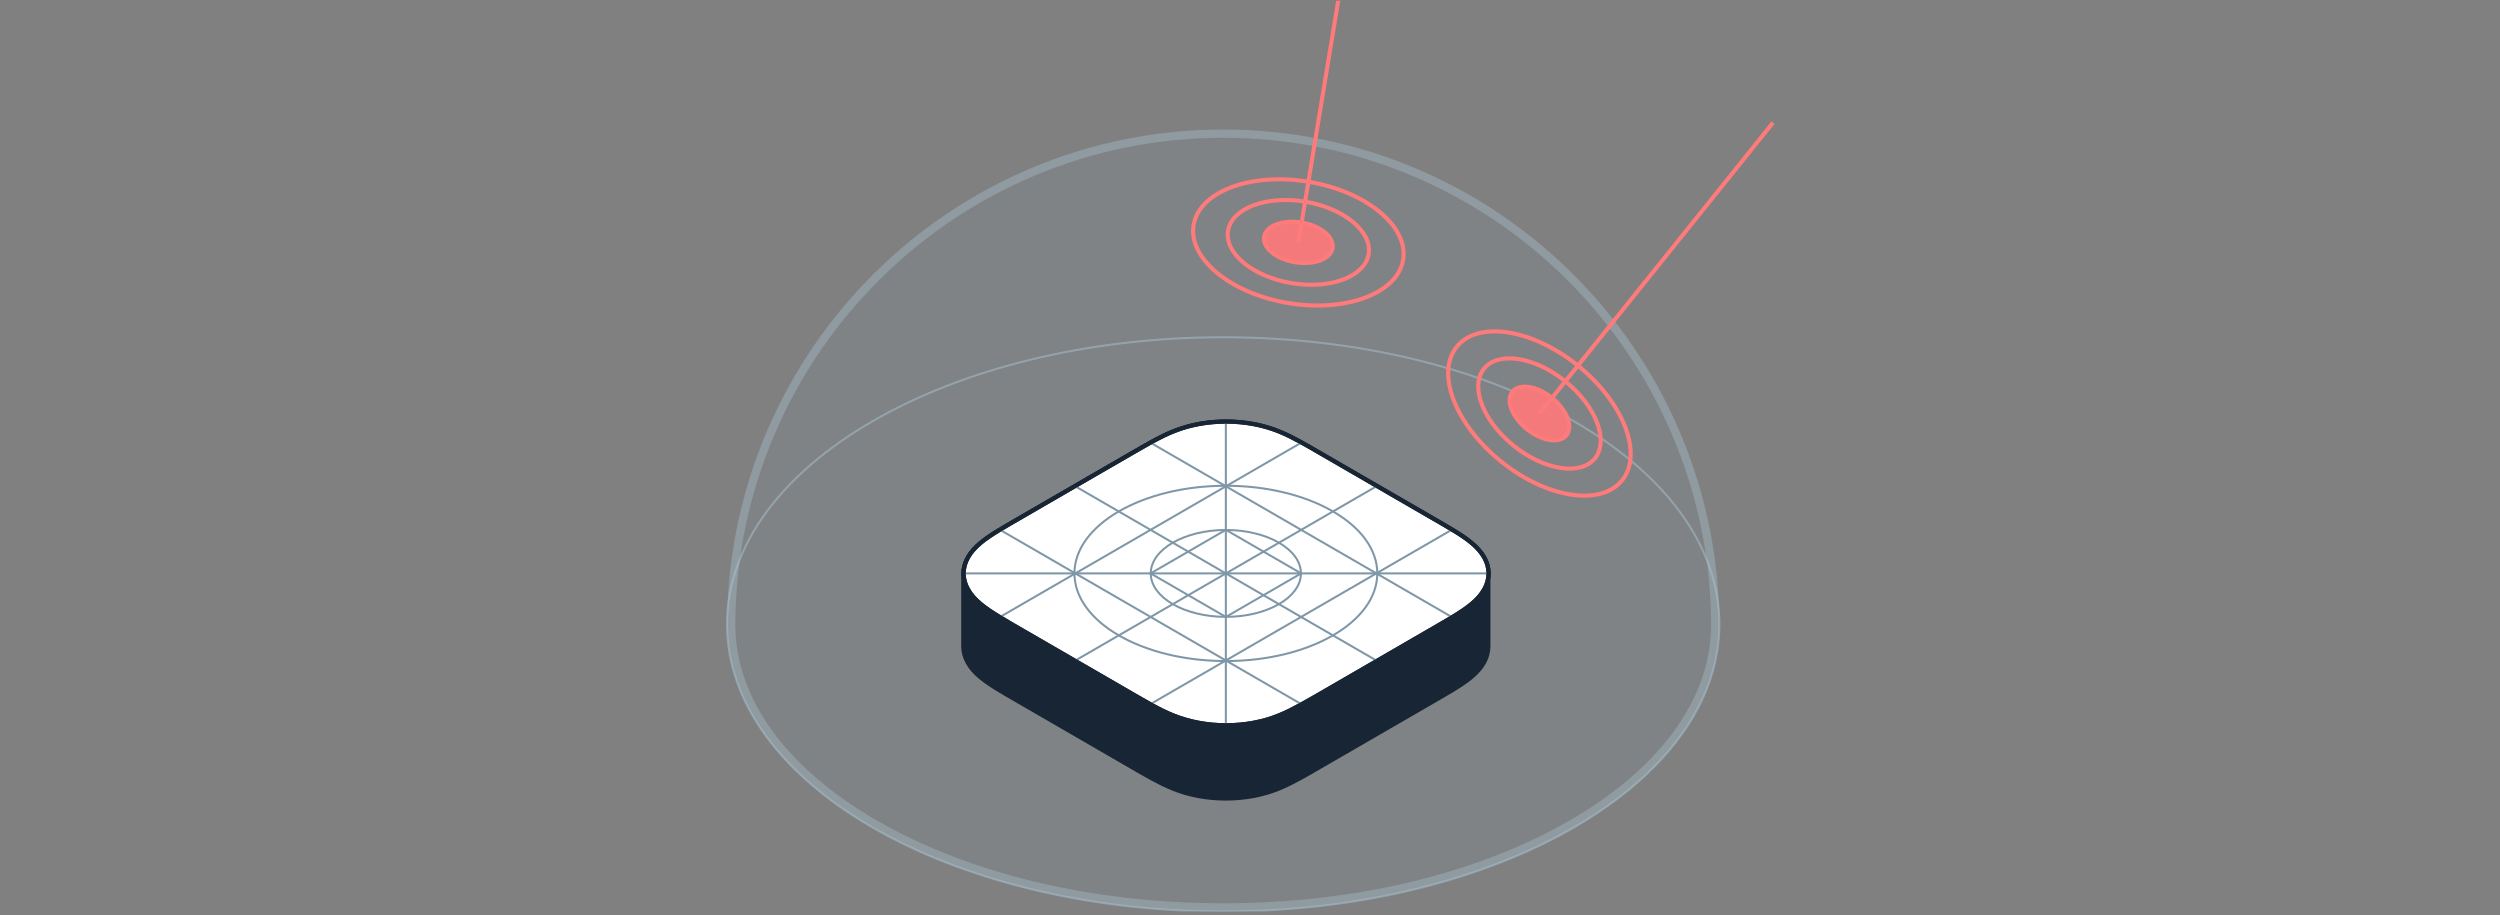
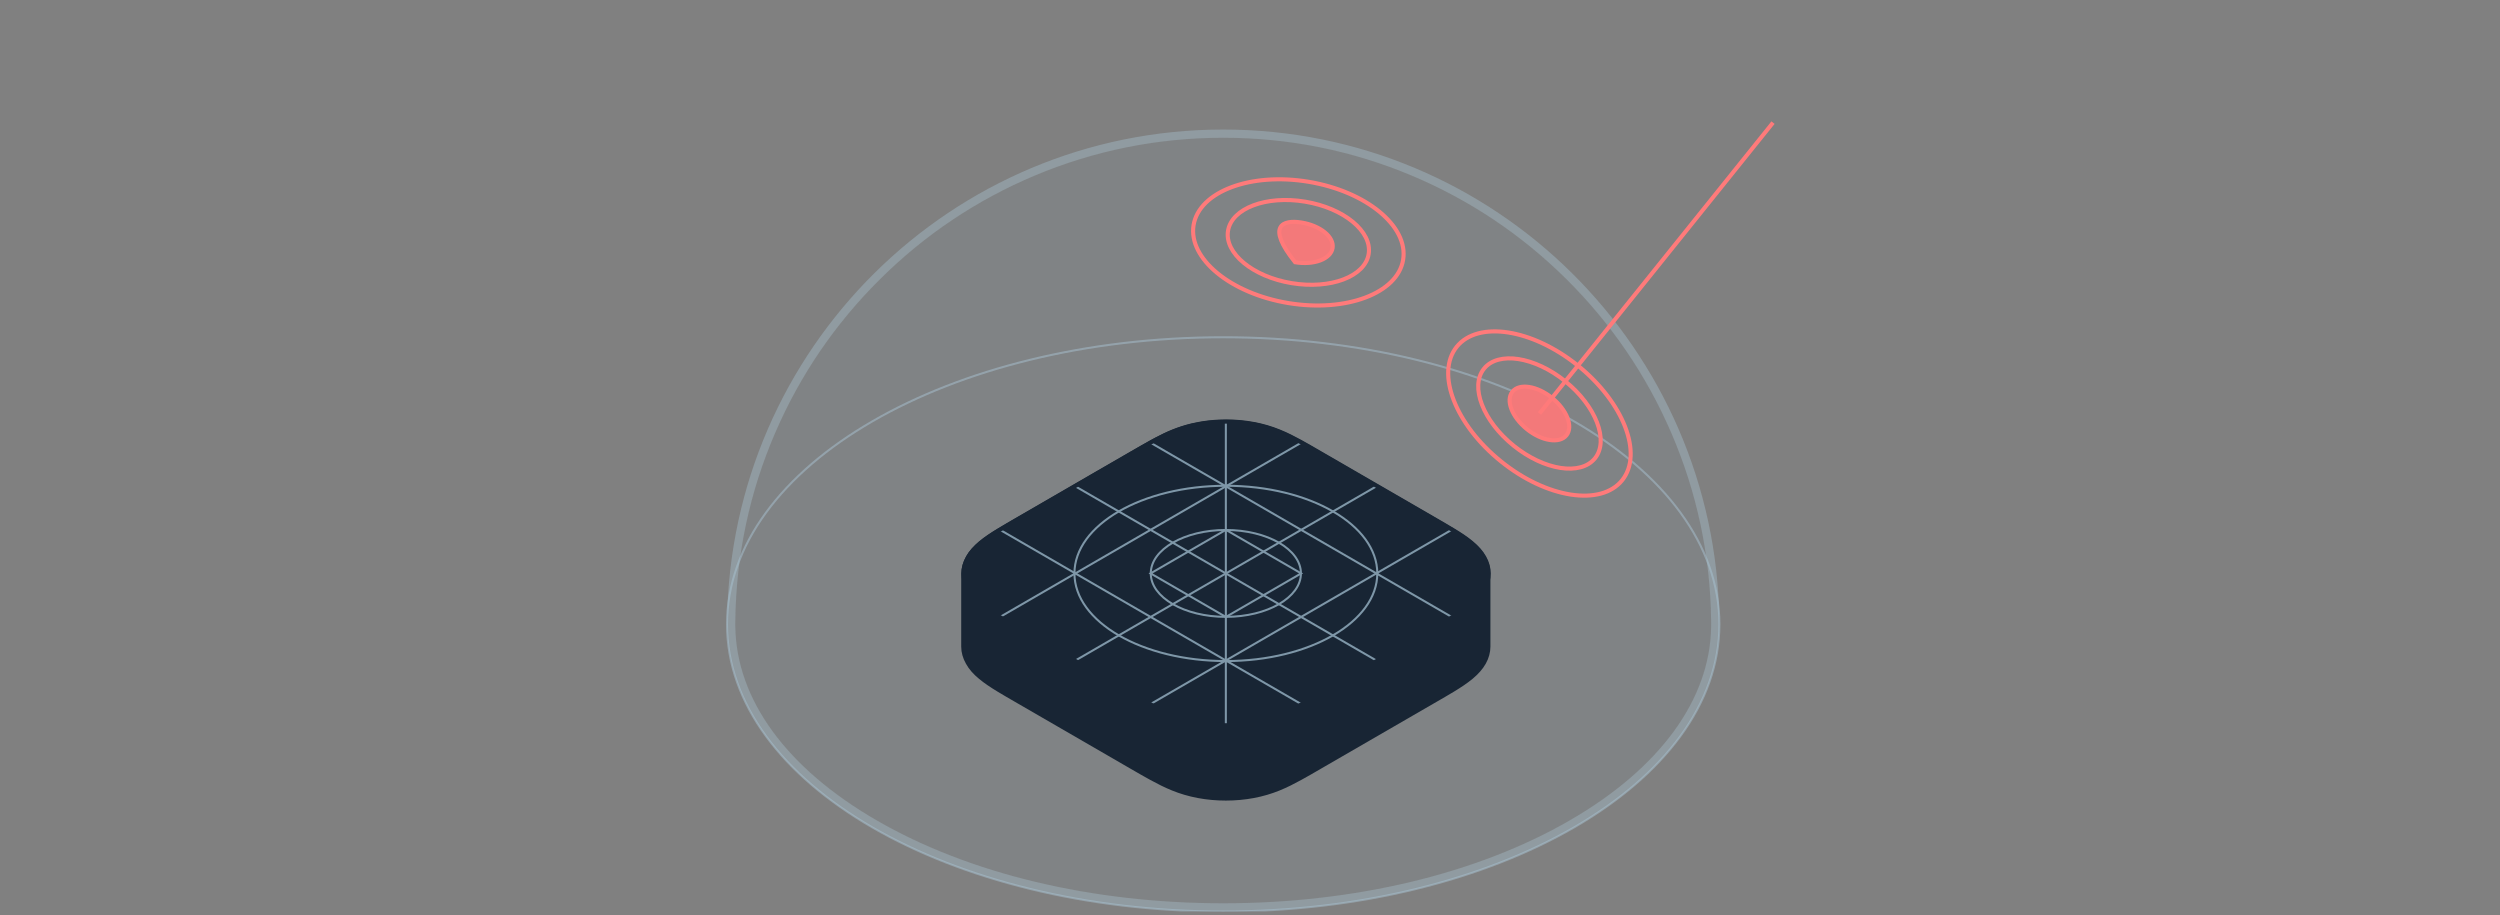
<svg xmlns="http://www.w3.org/2000/svg" width="549" height="201" viewBox="0 0 549 201" fill="none">
  <rect x="0" y="0" width="549" height="201" fill="#808080" stroke="none" />
  <g clip-path="url(#clip0_15400_56782)">
    <path opacity="0.1" d="M161.457 137.149V137.619C161.707 153.594 172.707 168.695 192.473 180.123C212.783 191.879 239.814 198.353 268.61 198.353C297.406 198.353 324.45 191.879 344.759 180.123C364.517 168.695 375.524 153.594 375.761 137.619V137.303C375.772 136.969 375.761 136.638 375.756 136.29C375.583 121.938 372.618 108.036 366.964 94.962C361.499 82.325 353.75 70.986 343.938 61.262C334.115 51.534 322.702 43.899 310.026 38.565C296.906 33.05 282.979 30.25 268.61 30.25C254.256 30.25 240.315 33.05 227.196 38.565C214.519 43.899 203.106 51.528 193.297 61.262C183.473 70.986 175.722 82.325 170.266 94.962C164.604 108.03 161.648 121.938 161.472 136.305C161.472 136.585 161.457 136.865 161.457 137.149Z" fill="#87A3B5" />
    <path opacity="0.5" d="M268.614 200.163C208.434 200.163 159.652 171.935 159.652 137.113C159.652 102.29 208.434 74.062 268.614 74.062C328.797 74.062 377.582 102.29 377.582 137.113C377.582 171.935 328.797 200.163 268.614 200.163Z" stroke="#A8C3D3" stroke-width="0.449" stroke-miterlimit="10" />
    <path opacity="0.4" d="M159.668 136.273C160.418 76.589 208.892 28.445 268.616 28.445C328.336 28.445 376.825 76.595 377.568 136.273C377.572 136.621 377.578 136.97 377.578 137.318V137.656H377.572C377.336 153.611 366.707 169.529 345.67 181.701C324.393 194.016 296.5 200.168 268.616 200.168C240.732 200.168 212.848 194.016 191.567 181.701C170.522 169.529 159.904 153.611 159.668 137.656H159.654V137.324C159.654 136.975 159.654 136.621 159.668 136.273ZM161.477 137.625C161.713 153.6 172.713 168.7 192.479 180.128C212.789 191.884 239.82 198.358 268.616 198.358C297.412 198.358 324.456 191.884 344.764 180.128C364.521 168.7 375.529 153.6 375.766 137.625V137.308C375.778 136.975 375.766 136.643 375.762 136.295C375.588 121.943 372.623 108.041 366.97 94.967C361.505 82.331 353.756 70.991 343.944 61.268C334.121 51.539 322.707 43.904 310.032 38.57C296.912 33.056 282.984 30.255 268.616 30.255C254.262 30.255 240.32 33.056 227.202 38.57C214.525 43.904 203.112 51.533 193.303 61.268C183.479 70.991 175.728 82.331 170.272 94.967C164.61 108.035 161.654 121.943 161.477 136.31C161.477 136.59 161.463 136.87 161.463 137.155V137.625H161.477Z" fill="#A8C3D3" />
    <path d="M212.516 122.484C213.164 121.323 214.105 120.3 215.296 119.298C216.473 118.31 217.855 117.414 219.267 116.553C219.914 116.152 220.576 115.763 221.238 115.383C222.017 114.919 222.826 114.459 223.605 114.006L241.165 103.843L248.445 99.634C249.239 99.18 250.019 98.715 250.813 98.261C251.489 97.877 252.166 97.492 252.857 97.116C253.225 96.916 253.607 96.711 253.99 96.51C255.137 95.909 256.313 95.328 257.593 94.817C258.887 94.293 260.21 93.866 261.637 93.518C262.122 93.402 262.608 93.301 263.108 93.207C264.578 92.933 266.108 92.753 267.652 92.685C268.167 92.663 268.682 92.648 269.196 92.648C271.27 92.648 273.329 92.837 275.285 93.207C277.3 93.582 279.079 94.119 280.8 94.817C282.491 95.496 284.035 96.294 285.535 97.112C286.212 97.486 286.888 97.871 287.565 98.257C288.359 98.715 289.153 99.169 289.947 99.634L300.757 105.891L314.777 114C315.571 114.454 316.361 114.919 317.146 115.377C317.809 115.768 318.467 116.158 319.12 116.549C320.536 117.408 321.916 118.306 323.094 119.292C324.295 120.294 325.216 121.319 325.869 122.479C326.511 123.619 326.836 124.806 326.832 125.998V141.989C326.832 143.182 326.506 144.38 325.869 145.515C325.216 146.675 324.289 147.7 323.094 148.702C321.916 149.678 320.536 150.586 319.12 151.445C318.467 151.841 317.814 152.236 317.146 152.617C316.361 153.081 315.567 153.535 314.777 153.987L289.933 168.356C289.139 168.814 288.359 169.278 287.565 169.726C286.888 170.107 286.212 170.491 285.521 170.872C284.035 171.69 282.491 172.486 280.785 173.177C279.065 173.874 277.285 174.406 275.285 174.787C273.314 175.157 271.255 175.345 269.196 175.345C267.123 175.345 265.064 175.157 263.108 174.787C261.108 174.406 259.313 173.874 257.593 173.177C255.901 172.496 254.357 171.7 252.857 170.882C252.166 170.508 251.504 170.133 250.828 169.749C250.033 169.295 249.239 168.835 248.445 168.376L223.62 154.01C222.826 153.55 222.032 153.085 221.238 152.631C220.576 152.242 219.929 151.856 219.267 151.461C217.855 150.6 216.473 149.698 215.296 148.717C214.09 147.72 213.164 146.691 212.531 145.53C211.884 144.39 211.546 143.204 211.546 142.001V126.009C211.546 124.816 211.884 123.619 212.531 122.484H212.516Z" fill="#182534" stroke="#182534" stroke-width="0.929" stroke-linejoin="bevel" />
-     <path d="M221.296 136.548C220.634 136.157 219.972 135.772 219.325 135.376C217.913 134.516 216.531 133.619 215.339 132.633C214.148 131.635 213.222 130.606 212.575 129.446C211.927 128.307 211.604 127.119 211.604 125.926C211.604 124.734 211.927 123.537 212.575 122.396C213.222 121.236 214.163 120.213 215.339 119.209C216.531 118.229 217.913 117.326 219.325 116.466C219.972 116.071 220.634 115.675 221.296 115.294C222.075 114.83 222.869 114.378 223.663 113.918L241.223 103.756L248.503 99.551C249.297 99.097 250.077 98.633 250.886 98.185C251.562 97.8 252.224 97.414 252.915 97.039C253.283 96.839 253.665 96.633 254.047 96.432C255.195 95.831 256.371 95.251 257.651 94.739C258.96 94.217 260.269 93.789 261.71 93.441C262.18 93.325 262.666 93.225 263.166 93.13C264.636 92.856 266.166 92.677 267.71 92.607C268.225 92.587 268.74 92.57 269.254 92.57C271.328 92.57 273.387 92.76 275.343 93.13C277.343 93.505 279.137 94.043 280.858 94.739C282.549 95.419 284.093 96.217 285.594 97.035C286.285 97.409 286.947 97.794 287.623 98.179C288.417 98.633 289.211 99.093 290.006 99.557L300.815 105.814L314.833 113.924C315.629 114.378 316.419 114.842 317.203 115.3C317.866 115.691 318.523 116.082 319.176 116.472C320.593 117.331 321.978 118.234 323.152 119.215C324.352 120.213 325.278 121.242 325.931 122.402C326.574 123.541 326.9 124.729 326.894 125.922C326.894 127.114 326.568 128.311 325.931 129.446C325.278 130.606 324.346 131.63 323.152 132.633C321.978 133.608 320.593 134.516 319.176 135.376C318.523 135.772 317.872 136.167 317.203 136.548C316.419 137.012 315.629 137.466 314.833 137.924L290.006 152.297C289.211 152.751 288.417 153.215 287.623 153.663C286.947 154.048 286.27 154.433 285.579 154.808C284.093 155.625 282.549 156.422 280.843 157.114C279.122 157.809 277.343 158.343 275.343 158.717C273.372 159.087 271.313 159.278 269.254 159.278C267.181 159.278 265.122 159.092 263.166 158.717C261.166 158.343 259.371 157.805 257.651 157.114C255.945 156.433 254.401 155.637 252.915 154.819C252.224 154.444 251.547 154.064 250.886 153.679C250.091 153.225 249.297 152.766 248.503 152.307L223.663 137.94C222.869 137.486 222.09 137.022 221.296 136.564V136.548Z" fill="white" stroke="#182534" stroke-width="0.929" stroke-miterlimit="10" />
    <path d="M302.258 145.055L236.136 106.797" stroke="#7E97A8" stroke-width="0.449" stroke-miterlimit="10" />
    <path d="M285.727 154.61L219.605 116.352" stroke="#7E97A8" stroke-width="0.449" stroke-miterlimit="10" />
    <path d="M252.668 97.227L318.785 135.485" stroke="#7E97A8" stroke-width="0.449" stroke-miterlimit="10" />
    <path d="M302.258 106.797L236.136 145.055" stroke="#7E97A8" stroke-width="0.449" stroke-miterlimit="10" />
    <path d="M318.777 116.352L252.651 154.61" stroke="#7E97A8" stroke-width="0.449" stroke-miterlimit="10" />
    <path d="M219.605 135.485L285.727 97.227" stroke="#7E97A8" stroke-width="0.449" stroke-miterlimit="10" />
-     <path d="M326.832 125.918H211.546" stroke="#7E97A8" stroke-width="0.449" stroke-miterlimit="10" />
    <path d="M269.195 92.383V159.469" stroke="#7E97A8" stroke-width="0.449" stroke-miterlimit="10" />
    <path d="M269.197 135.462C260.094 135.462 252.711 131.193 252.711 125.922C252.711 120.651 260.094 116.383 269.197 116.383C278.301 116.383 285.684 120.651 285.684 125.922C285.684 131.193 278.301 135.462 269.197 135.462Z" stroke="#7E97A8" stroke-width="0.449" stroke-miterlimit="10" />
    <path d="M269.201 145.166C250.833 145.166 235.949 136.551 235.949 125.919C235.949 115.287 250.833 106.672 269.201 106.672C287.57 106.672 302.453 115.287 302.453 125.919C302.453 136.551 287.57 145.166 269.201 145.166Z" stroke="#7E97A8" stroke-width="0.449" stroke-miterlimit="10" />
    <path d="M269.196 135.484L285.727 125.918L269.196 116.352L252.666 125.918L269.196 135.484Z" stroke="#7E97A8" stroke-width="0.449" stroke-miterlimit="10" />
    <path d="M221.296 136.548C220.634 136.157 219.972 135.772 219.325 135.376C217.913 134.516 216.531 133.619 215.339 132.633C214.148 131.635 213.222 130.606 212.575 129.446C211.927 128.307 211.604 127.119 211.604 125.926C211.604 124.734 211.927 123.537 212.575 122.396C213.222 121.236 214.163 120.213 215.339 119.209C216.531 118.229 217.913 117.326 219.325 116.466C219.972 116.071 220.634 115.675 221.296 115.294C222.075 114.83 222.869 114.378 223.663 113.918L241.223 103.756L248.503 99.551C249.297 99.097 250.077 98.633 250.886 98.185C251.562 97.8 252.224 97.414 252.915 97.039C253.283 96.839 253.665 96.633 254.047 96.432C255.195 95.831 256.371 95.251 257.651 94.739C258.96 94.217 260.269 93.789 261.71 93.441C262.18 93.325 262.666 93.225 263.166 93.13C264.636 92.856 266.166 92.677 267.71 92.607C268.225 92.587 268.74 92.57 269.254 92.57C271.328 92.57 273.387 92.76 275.343 93.13C277.343 93.505 279.137 94.043 280.858 94.739C282.549 95.419 284.093 96.217 285.594 97.035C286.285 97.409 286.947 97.794 287.623 98.179C288.417 98.633 289.211 99.093 290.006 99.557L300.815 105.814L314.833 113.924C315.629 114.378 316.419 114.842 317.203 115.3C317.866 115.691 318.523 116.082 319.176 116.472C320.593 117.331 321.978 118.234 323.152 119.215C324.352 120.213 325.278 121.242 325.931 122.402C326.574 123.541 326.9 124.729 326.894 125.922C326.894 127.114 326.568 128.311 325.931 129.446C325.278 130.606 324.346 131.63 323.152 132.633C321.978 133.608 320.593 134.516 319.176 135.376C318.523 135.772 317.872 136.167 317.203 136.548C316.419 137.012 315.629 137.466 314.833 137.924L290.006 152.297C289.211 152.751 288.417 153.215 287.623 153.663C286.947 154.048 286.27 154.433 285.579 154.808C284.093 155.625 282.549 156.422 280.843 157.114C279.122 157.809 277.343 158.343 275.343 158.717C273.372 159.087 271.313 159.278 269.254 159.278C267.181 159.278 265.122 159.092 263.166 158.717C261.166 158.343 259.371 157.805 257.651 157.114C255.945 156.433 254.401 155.637 252.915 154.819C252.224 154.444 251.547 154.064 250.886 153.679C250.091 153.225 249.297 152.766 248.503 152.307L223.663 137.94C222.869 137.486 222.09 137.022 221.296 136.564V136.548Z" stroke="#182534" stroke-width="0.929" stroke-miterlimit="10" />
-     <path d="M284.401 57.587C280.239 56.9 277.195 54.39 277.592 51.983C277.989 49.577 281.681 48.185 285.828 48.87C289.99 49.557 293.034 52.069 292.637 54.474C292.24 56.88 288.563 58.272 284.401 57.587Z" fill="#F3797A" stroke="#FF7A7A" stroke-width="0.898" stroke-miterlimit="10" />
+     <path d="M284.401 57.587C277.989 49.577 281.681 48.185 285.828 48.87C289.99 49.557 293.034 52.069 292.637 54.474C292.24 56.88 288.563 58.272 284.401 57.587Z" fill="#F3797A" stroke="#FF7A7A" stroke-width="0.898" stroke-miterlimit="10" />
    <path d="M283.646 62.179C275.116 60.766 268.865 55.617 269.674 50.672C270.498 45.728 278.072 42.869 286.602 44.284C295.117 45.697 301.367 50.847 300.558 55.791C299.75 60.735 292.176 63.594 283.646 62.179Z" stroke="#FF7A7A" stroke-width="0.898" stroke-miterlimit="10" />
    <path d="M282.921 66.553C270.215 64.447 260.905 56.777 262.111 49.422C263.332 42.066 274.612 37.808 287.319 39.913C300.025 42.019 309.339 49.69 308.129 57.045C306.923 64.4 295.628 68.658 282.921 66.553Z" stroke="#FF7A7A" stroke-width="0.898" stroke-miterlimit="10" />
-     <path d="M285.127 53.229L305.688 -71.488" stroke="#FF7A7A" stroke-width="0.898" stroke-miterlimit="10" />
    <path d="M335.302 94.244C338.582 96.887 342.479 97.494 343.994 95.594C345.524 93.695 344.097 90.008 340.817 87.363C337.538 84.721 333.641 84.113 332.126 86.013C330.596 87.913 332.023 91.601 335.302 94.244Z" fill="#F3797A" stroke="#FF7A7A" stroke-width="0.898" stroke-miterlimit="10" />
    <path d="M332.391 97.872C339.127 103.302 347.113 104.542 350.26 100.637C353.393 96.733 350.466 89.167 343.745 83.738C337.009 78.308 329.009 77.069 325.876 80.973C322.744 84.878 325.656 92.444 332.391 97.872Z" stroke="#FF7A7A" stroke-width="0.898" stroke-miterlimit="10" />
    <path d="M329.626 101.328C339.656 109.422 351.568 111.269 356.23 105.46C360.892 99.65 356.539 88.381 346.509 80.292C336.479 72.198 324.566 70.352 319.89 76.16C315.228 81.969 319.581 93.239 329.626 101.328Z" stroke="#FF7A7A" stroke-width="0.898" stroke-miterlimit="10" />
    <path d="M338.07 90.802L389.353 26.93" stroke="#FF7A7A" stroke-width="0.898" stroke-miterlimit="10" />
  </g>
  <defs>
    <clipPath id="clip0_15400_56782">
      <rect width="549" height="200" fill="white" transform="translate(0 0.164)" />
    </clipPath>
  </defs>
</svg>